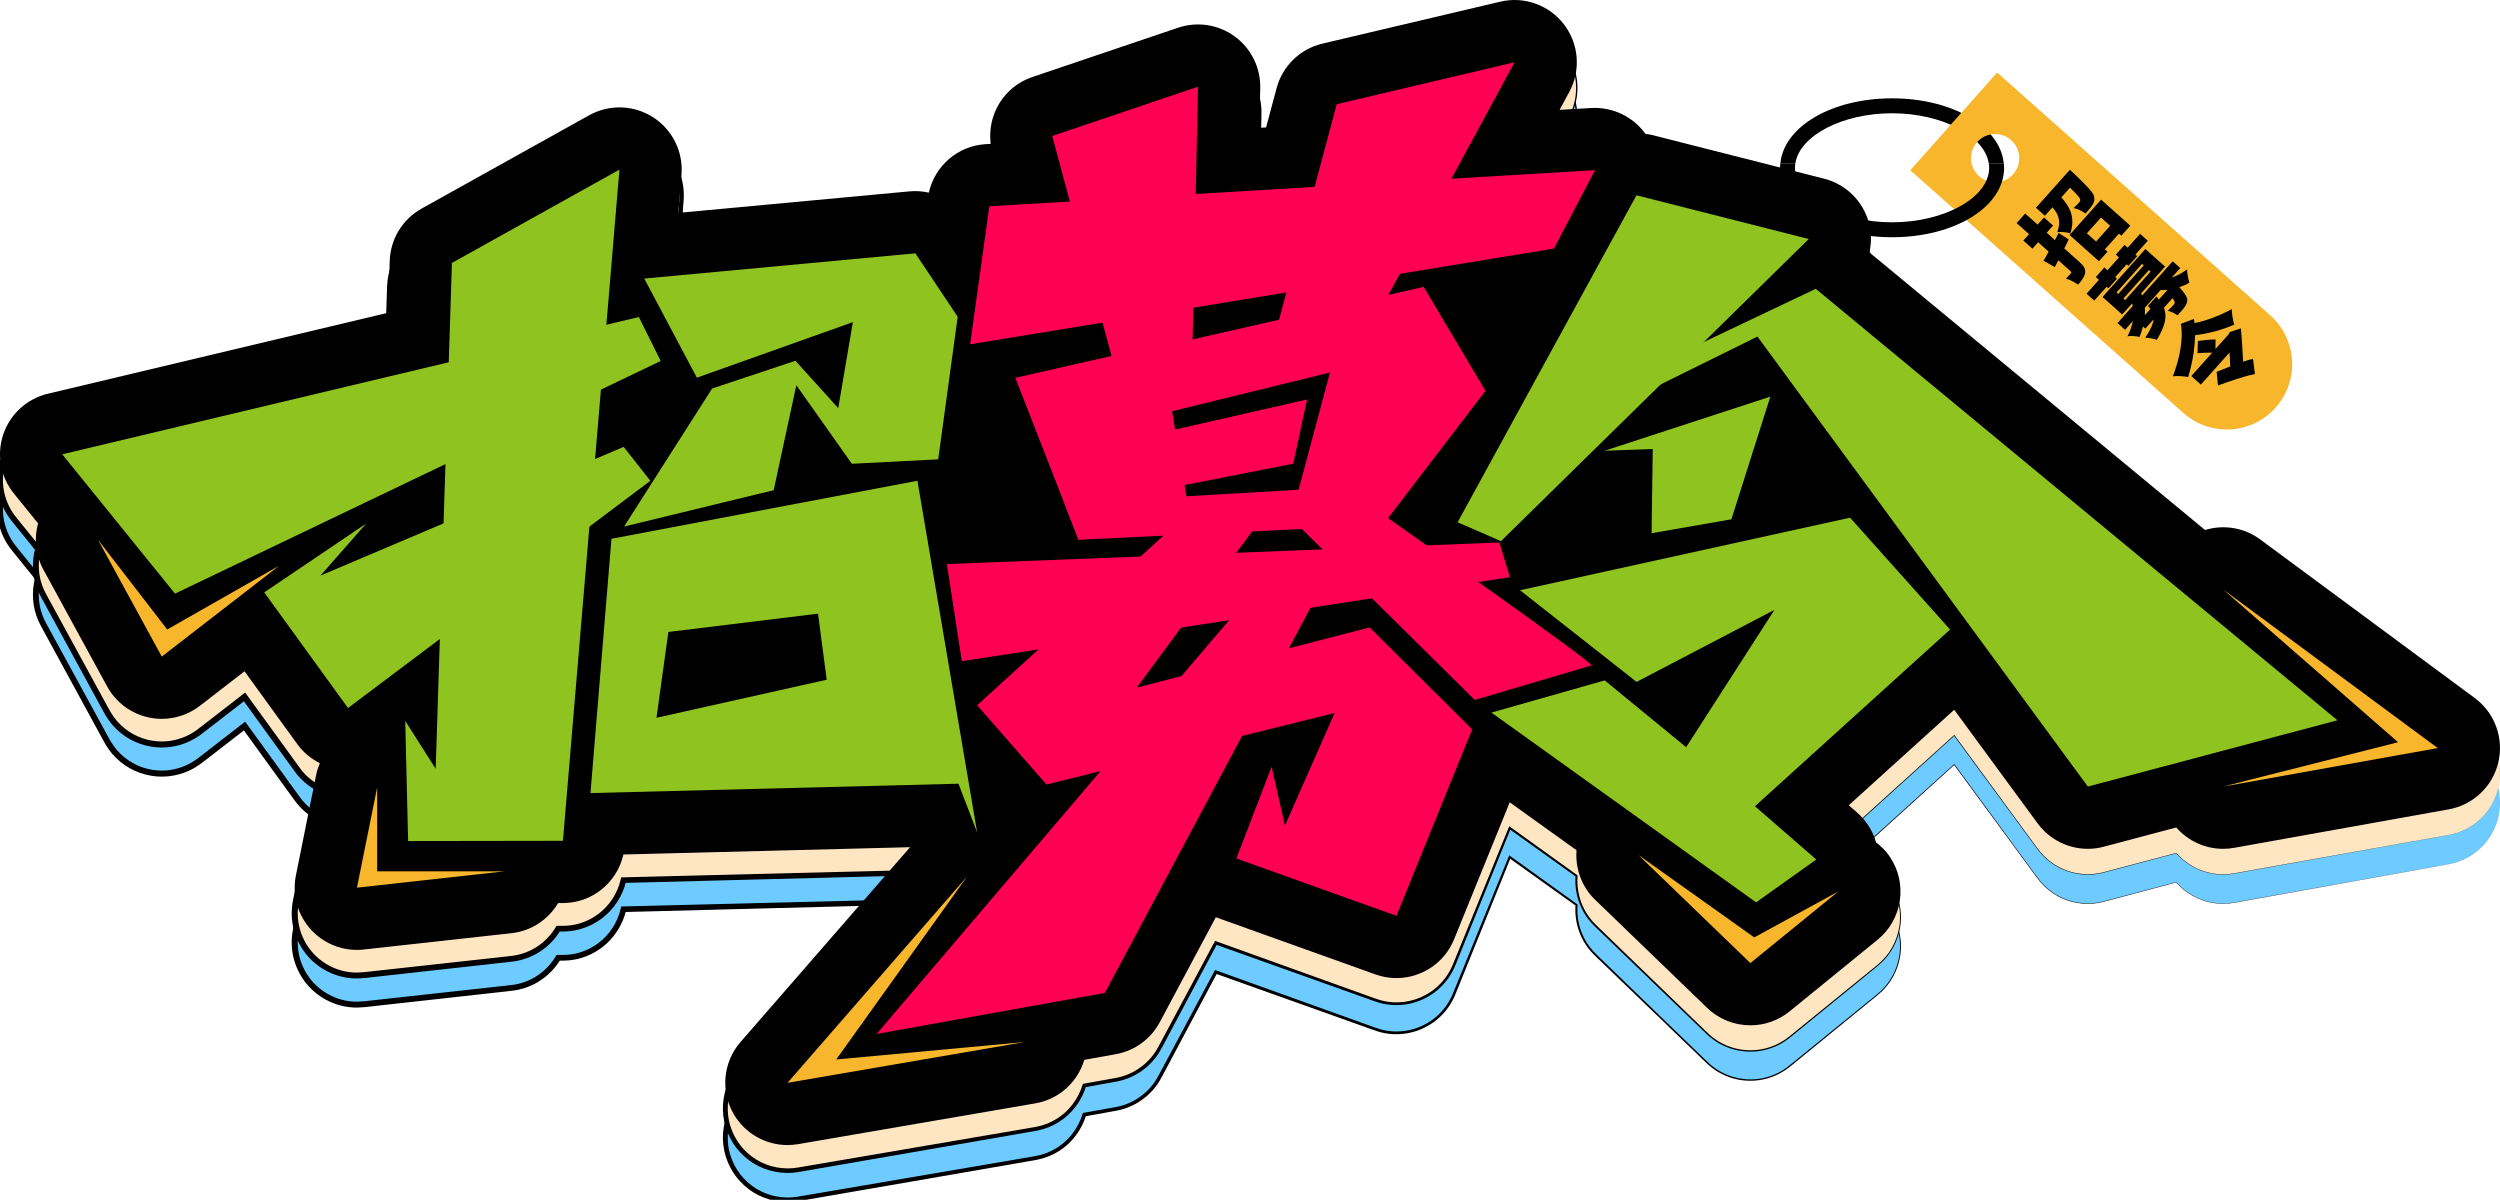
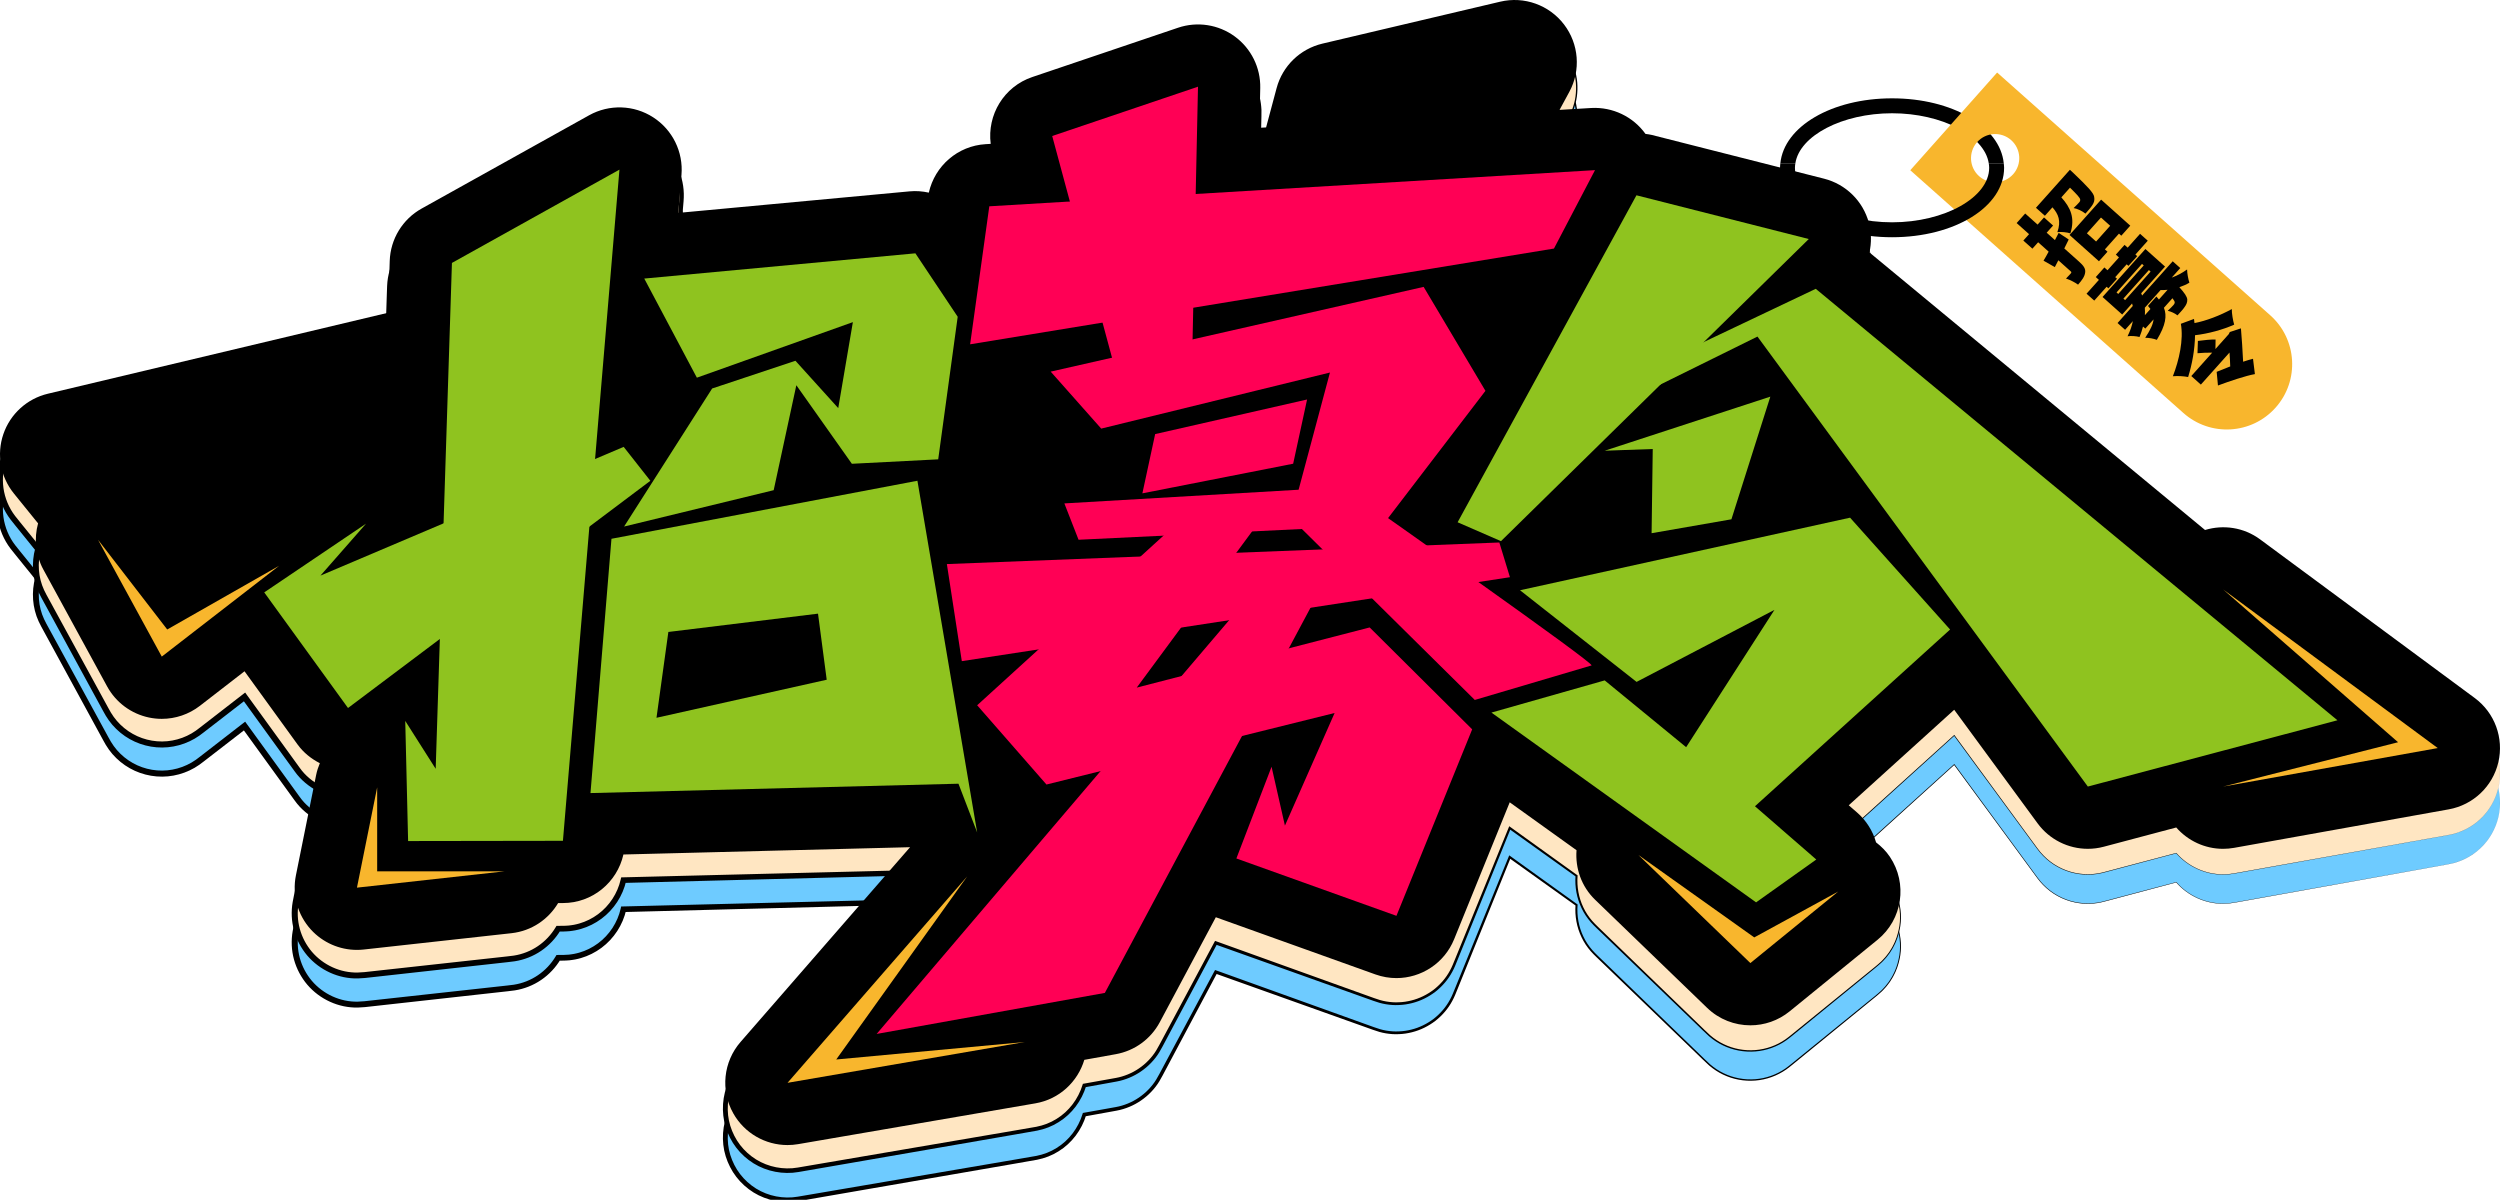
<svg xmlns="http://www.w3.org/2000/svg" version="1.1" id="图层_1" x="0px" y="0px" viewBox="0 0 1001.302 480.555" style="enable-background:new 0 0 1001.302 480.555;" xml:space="preserve">
  <g>
    <g>
      <g>
        <path style="fill:#6ECBFF;" d="M991.186,301.503l-85.959-63.534c-6.573-4.859-14.766-5.975-22.066-3.762L748.749,123.041     c0.853-3.859,0.84-7.92-0.226-11.872c-2.347-8.697-9.204-15.446-17.935-17.667L661.57,75.981     c-0.838-0.212-1.678-0.292-2.518-0.415c-4.972-6.922-13.147-10.836-21.698-10.381l-12.721,0.76l3.902-7.197     c4.685-8.639,3.857-19.22-2.113-27.026c-5.965-7.801-15.968-11.375-25.527-9.121l-71.223,16.8     c-8.936,2.109-15.992,8.95-18.363,17.818l-4.213,15.745l-2.683,0.161l0.342-15.935c0.175-8.127-3.623-15.826-10.178-20.638     s-15.052-6.116-22.736-3.516l-58.397,19.751c-11.376,3.847-18.135,15.159-16.649,26.764l-2.045,0.122     c-11.153,0.668-20.317,8.683-22.74,19.412c-2.491-0.551-5.073-0.766-7.69-0.513l-92.656,8.625l1.283-15.233     c0.774-9.184-3.579-18.042-11.322-23.038c-7.733-5.001-17.604-5.313-25.653-0.838l-67.089,37.37     c-7.655,4.261-12.51,12.228-12.788,20.983l-0.667,20.745L19.158,179.631c-8.332,1.987-15.062,8.108-17.823,16.216     c-2.766,8.108-1.174,17.068,4.217,23.725l9.697,11.982c-1.645,6.021-1.079,12.634,2.122,18.502l25.536,46.802     c3.501,6.413,9.632,10.966,16.781,12.461c1.695,0.355,3.404,0.531,5.108,0.531c5.478,0,10.854-1.807,15.261-5.215l17.881-13.841     l21.256,29.336c2.335,3.221,5.433,5.702,8.91,7.477c-0.635,1.506-1.149,3.082-1.484,4.741l-8.098,40.179     c-1.573,7.801,0.672,15.885,6.043,21.758c4.753,5.191,11.444,8.103,18.397,8.103c0.906,0,1.821-0.049,2.737-0.151l59.176-6.54     c8.057-0.891,14.796-5.562,18.668-12.068l1.96-0.004c11.772-0.017,21.666-8.26,24.192-19.447l114.808-2.922l-67.889,77.995     c-6.925,7.957-8.093,19.406-2.922,28.595c4.465,7.942,12.827,12.71,21.723,12.71c1.398,0,2.815-0.117,4.232-0.36l95.05-16.347     c9.605-1.652,16.954-8.639,19.597-17.426l12.635-2.272c7.509-1.349,13.99-6.063,17.584-12.797l22.449-42.048l63.933,22.91     c2.776,0.993,5.615,1.466,8.405,1.466c9.876,0,19.186-5.907,23.106-15.558l22.27-54.846l26.757,19.188     c-0.548,7.175,1.922,14.504,7.46,19.851l44.844,43.286c4.811,4.641,11.054,6.993,17.321,6.993c5.561,0,11.137-1.85,15.739-5.6     l35.193-28.653c9.992-8.132,12.14-22.542,4.952-33.24c-1.542-2.292-3.453-4.179-5.538-5.784c-1.314-4.581-3.915-8.752-7.6-11.951     l-3.341-2.902l42.24-38.253l33.415,45.514c4.772,6.496,12.286,10.178,20.097,10.178c2.128,0,4.276-0.273,6.399-0.838     l29.022-7.707c4.651,5.318,11.444,8.55,18.744,8.55c1.461,0,2.941-0.132,4.427-0.394l85.959-15.417     c9.798-1.758,17.613-9.179,19.878-18.87C1002.912,317.529,999.192,307.42,991.186,301.503z M398.978,222.132l-4.54,0.178     c1.126-1.279,2.143-2.65,2.991-4.146L398.978,222.132z" />
      </g>
      <g>
        <path d="M991.186,301.503l-52.332-38.641l-26.166-19.32l-6.542-4.83c-1.085-0.814-2.19-1.593-3.362-2.271     c-1.184-0.65-2.395-1.264-3.672-1.713c-5.071-1.892-10.758-2.035-15.933-0.46l-0.032,0.01l-0.026-0.022L748.655,123.154     l-0.069-0.057l0.019-0.088c1.003-4.533,0.766-9.356-0.843-13.719c-1.569-4.372-4.401-8.274-8.061-11.13     c-1.827-1.43-3.856-2.605-6.009-3.471c-2.148-0.88-4.45-1.328-6.709-1.929l-13.588-3.442l-27.175-6.885l-13.588-3.442     l-6.795-1.716l-3.398-0.858c-0.571-0.14-1.127-0.301-1.691-0.394c-0.567-0.098-1.146-0.163-1.729-0.247l-0.087-0.013     l-0.054-0.074c-0.928-1.258-1.957-2.439-3.083-3.523c-1.147-1.062-2.382-2.025-3.691-2.877c-1.324-0.83-2.72-1.54-4.166-2.131     c-1.453-0.574-2.96-1.002-4.49-1.313c-1.534-0.297-3.095-0.429-4.655-0.451c-1.554,0.008-3.137,0.148-4.707,0.232l-9.439,0.575     l-0.465,0.028l0.222-0.41l2.702-4.999c0.887-1.679,1.855-3.3,2.495-5.061c0.661-1.751,1.158-3.568,1.417-5.424     c0.248-1.857,0.296-3.737,0.144-5.603c-0.349-3.724-1.502-7.388-3.467-10.577c-0.962-1.603-2.105-3.103-3.423-4.431     c-1.311-1.33-2.742-2.556-4.332-3.544c-1.579-1.002-3.262-1.837-5.019-2.478c-1.767-0.614-3.596-1.038-5.452-1.263     c-1.856-0.241-3.738-0.197-5.593-0.001c-1.856,0.18-3.673,0.688-5.526,1.114l-22.116,5.246l-44.232,10.491     c-1.854,0.442-3.674,0.842-5.41,1.516c-1.732,0.681-3.388,1.552-4.928,2.595c-3.097,2.069-5.66,4.899-7.514,8.117     c-0.937,1.607-1.652,3.338-2.183,5.118c-0.529,1.79-0.986,3.649-1.483,5.471l-2.924,10.982l-0.09,0.337l-0.349,0.021     l-2.683,0.164l-0.527,0.032l0.011-0.529l0.202-9.969l0.101-4.985c0.027-0.838,0.014-1.649,0.005-2.462     c-0.055-0.812-0.104-1.625-0.23-2.43c-0.862-6.468-4.514-12.468-9.769-16.302c-5.254-3.838-12.076-5.475-18.486-4.329     c-1.616,0.259-3.145,0.718-4.721,1.272l-4.721,1.603l-9.441,3.206l-37.766,12.825l-4.721,1.603     c-1.572,0.531-3.046,1.136-4.486,1.896c-2.855,1.529-5.355,3.686-7.366,6.214c-4.081,5.047-5.854,11.796-5.053,18.205     l0.091,0.725l-0.729,0.045l-2.126,0.133c-0.687,0.077-1.377,0.131-2.061,0.224c-0.677,0.136-1.362,0.238-2.033,0.4     c-0.662,0.195-1.34,0.341-1.99,0.575c-2.619,0.88-5.08,2.218-7.246,3.931c-4.345,3.415-7.459,8.353-8.662,13.748l-0.157,0.705     l-0.709-0.155c-1.997-0.438-4.04-0.651-6.073-0.581c-2.006,0.11-4.158,0.37-6.23,0.548l-12.544,1.183l-25.088,2.367     l-50.176,4.733l-1.011,0.095l0.084-1.014l0.994-11.987l0.249-2.997c0.059-0.983,0.126-1.937,0.081-2.908     c-0.054-1.933-0.34-3.858-0.849-5.724c-2.014-7.487-7.888-13.795-15.225-16.29c-3.64-1.287-7.599-1.671-11.417-1.092     c-1.909,0.282-3.783,0.793-5.572,1.516c-0.441,0.196-0.891,0.371-1.325,0.582l-1.287,0.661l-2.624,1.464l-21.001,11.732     l-42.002,23.464c-1.796,0.974-3.393,1.92-4.892,3.16c-1.488,1.214-2.829,2.608-3.984,4.141     c-2.313,3.066-3.875,6.693-4.502,10.482l-0.188,1.427c-0.051,0.477-0.066,0.958-0.102,1.436l-0.104,2.993l-0.19,6.011     l-0.381,12.022l-0.026,0.814l-0.793,0.189L55.591,172.103l-25.02,5.97l-6.255,1.493l-3.128,0.746     c-1.052,0.245-2.089,0.497-3.055,0.774c-3.922,1.167-7.535,3.364-10.359,6.327c-2.835,2.952-4.879,6.647-5.882,10.614     c-1.013,3.963-0.97,8.186,0.114,12.128c0.54,1.971,1.335,3.872,2.36,5.639c1.005,1.778,2.32,3.338,3.693,5.032l8.096,9.994     l0.376,0.464l-0.157,0.577c-1.443,5.298-1.048,11.094,1.261,16.078c0.554,1.226,1.278,2.472,1.965,3.746l2.07,3.789l4.139,7.577     l16.557,30.309c0.69,1.239,1.38,2.58,2.07,3.734c0.71,1.171,1.504,2.292,2.401,3.327c1.799,2.065,3.941,3.834,6.335,5.167     c4.772,2.694,10.491,3.668,15.879,2.655c2.693-0.492,5.299-1.454,7.665-2.831c1.207-0.694,2.255-1.463,3.406-2.374l3.413-2.644     l13.65-10.576l1.006-0.779l0.748,1.031l14.082,19.415l7.035,9.712c2.201,3.109,5.204,5.57,8.614,7.308l1.025,0.523l-0.448,1.06     c-0.685,1.622-1.189,3.248-1.514,4.999l-1.086,5.373l-2.171,10.745l-4.342,21.491c-0.371,1.825-0.731,3.511-0.831,5.246     c-0.114,1.734-0.037,3.481,0.23,5.199c0.538,3.436,1.85,6.746,3.801,9.623c3.872,5.79,10.422,9.689,17.367,10.316     c0.866,0.074,1.736,0.131,2.605,0.095c0.875-0.059,1.721-0.074,2.62-0.162l5.448-0.599l10.897-1.199l21.794-2.398l10.897-1.199     l5.448-0.599l2.724-0.3c0.912-0.098,1.824-0.197,2.669-0.326c3.442-0.534,6.759-1.838,9.639-3.799     c2.883-1.956,5.327-4.558,7.114-7.554l0.333-0.558l0.655-0.005c0.734-0.006,1.49,0.009,2.205-0.014     c0.703-0.044,1.411-0.039,2.111-0.118c0.696-0.107,1.402-0.155,2.09-0.306c0.683-0.17,1.385-0.268,2.054-0.493     c2.707-0.78,5.269-2.055,7.531-3.737c4.537-3.353,7.818-8.365,9.057-13.88l0.194-0.862l0.884-0.022l114.809-2.866l2.452-0.061     l-1.61,1.848l-47.426,54.413l-11.864,13.596l-5.932,6.798c-0.98,1.132-1.997,2.268-2.946,3.397     c-0.917,1.113-1.785,2.277-2.482,3.542c-2.929,4.993-3.858,11.074-2.721,16.741c0.592,2.831,1.703,5.546,3.232,8.001     c1.538,2.449,3.538,4.607,5.845,6.349c4.611,3.521,10.542,5.196,16.316,4.757c0.722-0.057,1.442-0.146,2.155-0.267l2.223-0.38     l4.447-0.759l8.894-1.518l35.576-6.073l35.576-6.073c2.955-0.513,5.95-0.996,8.873-1.534c2.855-0.561,5.624-1.603,8.085-3.164     c4.981-3.043,8.692-8.017,10.4-13.589l0.137-0.448l0.457-0.082l10.214-1.823l2.549-0.459l1.232-0.256l1.215-0.326     c1.609-0.476,3.168-1.119,4.645-1.915c2.955-1.591,5.574-3.802,7.639-6.451c1.048-1.331,1.879-2.752,2.687-4.286l2.449-4.573     l19.592-36.587l0.268-0.501l0.534,0.192l38.869,13.983l19.435,6.992l4.859,1.748c1.606,0.608,3.204,1.071,4.871,1.357     c1.658,0.277,3.345,0.415,5.025,0.319c1.682-0.044,3.355-0.3,4.986-0.708c3.273-0.8,6.349-2.327,9.03-4.362     c2.644-2.082,4.903-4.671,6.487-7.649c0.818-1.465,1.421-3.056,2.078-4.659l1.949-4.782l3.897-9.563l15.588-38.254l0.217-0.532     l0.466,0.335l26.733,19.221l0.188,0.135l-0.017,0.23c-0.325,4.307,0.451,8.701,2.323,12.599c0.918,1.956,2.13,3.768,3.544,5.4     c1.418,1.611,3.079,3.086,4.635,4.627l18.928,18.316l18.928,18.316c1.584,1.508,3.14,3.093,4.747,4.538     c1.645,1.411,3.459,2.632,5.418,3.564c3.902,1.895,8.315,2.722,12.644,2.38c4.33-0.326,8.561-1.839,12.125-4.323     c1.761-1.254,3.426-2.72,5.142-4.08l5.112-4.151l20.446-16.604l5.112-4.151c0.869-0.677,1.664-1.416,2.478-2.14     c0.407-0.362,0.749-0.789,1.127-1.18c0.372-0.397,0.747-0.792,1.062-1.238l0.992-1.298l0.867-1.384     c0.306-0.452,0.546-0.941,0.787-1.429c0.232-0.492,0.518-0.96,0.706-1.472c0.874-1.999,1.418-4.123,1.773-6.27     c1.314-8.631-2.353-17.881-9.439-23.059l-0.045-0.033l-0.017-0.058c-0.863-2.986-2.27-5.819-4.17-8.282     c-0.942-1.237-2.01-2.376-3.172-3.409l-3.539-3.084l-0.143-0.124l0.14-0.127l42.258-38.233l0.115-0.104l0.092,0.125l17.2,23.452     l8.6,11.726l4.3,5.863l2.15,2.931c0.714,0.98,1.426,1.961,2.196,2.887c1.564,1.836,3.383,3.458,5.403,4.778     c2.029,1.305,4.236,2.337,6.552,3.02c2.318,0.669,4.729,1.022,7.144,1.015c2.418-0.004,4.817-0.399,7.142-1.072l28.112-7.451     l0.05-0.013l0.034,0.039c4.657,5.379,11.702,8.599,18.825,8.531c1.779-0.002,3.545-0.231,5.294-0.573l5.261-0.941l10.523-1.882     l42.092-7.528l21.046-3.764l5.261-0.941c0.88-0.143,1.745-0.354,2.614-0.543c0.851-0.26,1.716-0.477,2.539-0.82     c1.672-0.611,3.266-1.428,4.755-2.402c1.504-0.952,2.885-2.094,4.135-3.359c5.051-5.035,7.736-12.321,7.161-19.434     C1000.704,312.526,996.945,305.727,991.186,301.503z M991.186,301.503c5.763,4.218,9.531,11.016,10.044,18.141     c0.582,7.119-2.098,14.417-7.152,19.465c-1.251,1.268-2.633,2.414-4.14,3.369c-1.49,0.977-3.088,1.797-4.762,2.411     c-0.824,0.344-1.691,0.562-2.544,0.824c-0.871,0.189-1.739,0.402-2.618,0.546l-5.26,0.946l-21.042,3.785l-42.084,7.569     l-10.521,1.892l-5.26,0.946c-1.747,0.344-3.53,0.578-5.317,0.581c-7.165,0.075-14.259-3.157-18.951-8.567l0.084,0.026     l-28.105,7.478c-2.328,0.677-4.757,1.08-7.191,1.086c-2.434,0.01-4.866-0.344-7.204-1.016c-2.335-0.686-4.563-1.725-6.611-3.04     c-2.039-1.33-3.875-2.965-5.456-4.815c-0.78-0.937-1.494-1.919-2.208-2.897l-2.153-2.929l-4.306-5.859l-8.611-11.718     l-17.223-23.435l0.207,0.021l-42.221,38.274l-0.003-0.251l3.545,3.083c1.178,1.047,2.263,2.201,3.219,3.454     c1.929,2.495,3.358,5.367,4.237,8.394l-0.062-0.091c7.187,5.241,10.926,14.632,9.599,23.393c-0.357,2.18-0.908,4.337-1.794,6.368     c-0.19,0.52-0.48,0.996-0.715,1.496c-0.245,0.496-0.488,0.993-0.798,1.452l-0.878,1.407l-1.004,1.321     c-0.319,0.454-0.698,0.856-1.076,1.261c-0.383,0.399-0.731,0.833-1.143,1.202c-0.824,0.738-1.637,1.494-2.498,2.169l-5.101,4.164     l-20.404,16.655l-5.101,4.164c-1.721,1.37-3.351,2.818-5.163,4.116c-3.633,2.546-7.955,4.104-12.382,4.448     c-4.425,0.361-8.943-0.474-12.945-2.404c-2.009-0.951-3.871-2.196-5.56-3.638c-1.66-1.486-3.184-3.035-4.783-4.549     l-18.973-18.269l-18.973-18.269c-1.565-1.544-3.203-2.984-4.692-4.664c-1.463-1.68-2.719-3.549-3.672-5.566     c-1.944-4.021-2.756-8.555-2.431-13.003l0.17,0.365l-26.781-19.154l0.682-0.197l-15.493,38.292l-3.873,9.573l-1.937,4.787     c-0.645,1.58-1.26,3.222-2.116,4.769c-1.646,3.111-3.997,5.823-6.755,8.003c-2.794,2.133-6.004,3.736-9.423,4.581     c-1.704,0.431-3.454,0.703-5.213,0.754c-1.758,0.104-3.525-0.035-5.26-0.321c-1.73-0.289-3.452-0.788-5.066-1.395l-4.863-1.736     l-19.452-6.943l-38.904-13.887l0.802-0.309l-19.501,36.635l-2.438,4.579c-0.797,1.526-1.714,3.106-2.808,4.497     c-2.181,2.813-4.952,5.165-8.082,6.86c-1.564,0.849-3.217,1.535-4.924,2.044l-1.289,0.349l-1.307,0.275l-2.556,0.467     l-10.21,1.849l0.594-0.53c-1.797,5.925-5.728,11.22-11.028,14.48c-2.619,1.669-5.571,2.791-8.611,3.395     c-2.99,0.558-5.934,1.039-8.903,1.563l-35.56,6.161l-35.56,6.161l-8.89,1.54l-4.445,0.77l-2.223,0.385     c-0.768,0.133-1.542,0.231-2.319,0.294c-6.215,0.49-12.61-1.3-17.592-5.083c-2.494-1.872-4.659-4.196-6.325-6.835     c-1.657-2.643-2.865-5.573-3.511-8.631c-1.246-6.12-0.256-12.696,2.899-18.111c0.754-1.371,1.687-2.634,2.678-3.841     c0.983-1.175,1.971-2.282,2.956-3.426l5.915-6.813l11.831-13.626l47.354-54.476l0.841,1.786l-114.806,2.978l1.078-0.884     c-1.349,6.039-4.935,11.534-9.905,15.215c-2.478,1.847-5.289,3.249-8.261,4.108c-0.734,0.245-1.504,0.36-2.255,0.544     c-0.756,0.165-1.53,0.224-2.294,0.338c-0.768,0.087-1.543,0.086-2.314,0.131c-0.762,0.024-1.484,0.01-2.228,0.016l0.987-0.563     c-1.954,3.284-4.628,6.137-7.791,8.288c-3.158,2.157-6.805,3.594-10.583,4.184c-0.962,0.147-1.866,0.244-2.771,0.342     l-2.724,0.302l-5.448,0.605l-10.895,1.21l-21.791,2.419l-10.895,1.21l-5.448,0.605c-0.918,0.091-1.901,0.12-2.849,0.179     c-0.956,0.038-1.914-0.021-2.868-0.103c-7.645-0.683-14.861-4.966-19.134-11.342c-2.153-3.168-3.601-6.813-4.198-10.599     c-0.296-1.893-0.383-3.818-0.259-5.73c0.108-1.918,0.514-3.818,0.869-5.572l4.321-21.495l2.161-10.747l1.08-5.374     c0.338-1.844,0.914-3.73,1.654-5.473l0.577,1.583c-3.71-1.88-7.073-4.627-9.502-8.053l-7.037-9.71L96.94,291.517l1.753,0.252     l-13.661,10.563l-3.415,2.641c-1.104,0.875-2.382,1.815-3.676,2.55c-2.611,1.516-5.486,2.574-8.455,3.113     c-5.943,1.11-12.245,0.031-17.499-2.942c-2.636-1.472-4.995-3.422-6.973-5.699c-0.987-1.142-1.862-2.377-2.641-3.667     c-0.783-1.319-1.403-2.543-2.113-3.819l-16.527-30.326l-4.132-7.581l-2.066-3.791c-0.676-1.26-1.405-2.504-2.038-3.901     c-2.534-5.486-2.962-11.864-1.372-17.664l0.218,1.041l-8.086-10.001c-0.675-0.85-1.345-1.63-2.024-2.537     c-0.342-0.445-0.68-0.892-0.979-1.367c-0.314-0.465-0.621-0.934-0.889-1.428c-1.124-1.941-1.994-4.028-2.584-6.191     c-1.186-4.325-1.227-8.958-0.112-13.303c1.104-4.345,3.35-8.396,6.46-11.628c3.098-3.243,7.059-5.647,11.356-6.922     c1.096-0.312,2.142-0.563,3.179-0.803l3.128-0.743l6.257-1.487l25.026-5.946l100.104-23.785l-0.819,1.003l0.392-12.021     l0.196-6.011l0.108-3.017c0.038-0.521,0.057-1.043,0.113-1.563l0.206-1.553c0.684-4.125,2.391-8.07,4.917-11.397     c1.261-1.665,2.722-3.176,4.343-4.492c1.593-1.322,3.469-2.42,5.198-3.349l42.06-23.36l21.03-11.68l2.631-1.459l1.389-0.709     c0.468-0.226,0.953-0.415,1.429-0.624c1.929-0.775,3.95-1.32,6.007-1.619c4.113-0.612,8.372-0.189,12.287,1.206     c7.887,2.705,14.179,9.5,16.32,17.542c0.542,2.003,0.843,4.071,0.896,6.144c0.045,1.034-0.029,2.083-0.094,3.1l-0.256,2.996     l-1.024,11.984l-0.927-0.919l50.186-4.609l25.093-2.305l12.547-1.152l3.137-0.288c1.04-0.088,2.089-0.215,3.185-0.25     c2.167-0.069,4.333,0.163,6.435,0.63l-0.866,0.549c1.288-5.713,4.599-10.934,9.206-14.537c2.297-1.807,4.906-3.217,7.68-4.141     c0.688-0.245,1.405-0.4,2.107-0.603c0.71-0.17,1.434-0.277,2.151-0.418c0.723-0.097,1.453-0.153,2.179-0.231l2.131-0.128     l-0.638,0.77c-0.831-6.771,1.063-13.886,5.377-19.198c2.127-2.662,4.771-4.929,7.784-6.534c1.502-0.793,3.11-1.445,4.69-1.972     l4.725-1.591l37.797-12.732l9.449-3.183l4.725-1.591c1.558-0.545,3.226-1.044,4.897-1.304c6.708-1.181,13.832,0.548,19.307,4.57     c5.477,4.016,9.267,10.284,10.149,17.026c0.129,0.839,0.179,1.686,0.233,2.532c0.008,0.849,0.018,1.699-0.011,2.523l-0.113,4.984     l-0.226,9.968l-0.516-0.497l2.683-0.157l-0.438,0.358l2.952-10.975c0.505-1.832,0.956-3.652,1.504-5.494     c0.556-1.845,1.303-3.64,2.278-5.305c1.93-3.335,4.596-6.259,7.809-8.396c1.598-1.076,3.316-1.974,5.112-2.675     c1.804-0.695,3.697-1.105,5.526-1.537l44.258-10.382l22.129-5.191c1.836-0.417,3.687-0.93,5.609-1.114     c1.906-0.196,3.839-0.236,5.744,0.016c1.904,0.236,3.781,0.675,5.592,1.311c1.802,0.662,3.526,1.523,5.143,2.555     c1.627,1.019,3.093,2.279,4.433,3.645c1.347,1.365,2.514,2.904,3.496,4.549c2.004,3.272,3.176,7.027,3.523,10.838     c0.151,1.91,0.097,3.834-0.161,5.732c-0.27,1.898-0.781,3.755-1.462,5.543c-0.663,1.805-1.652,3.454-2.536,5.117l-2.714,4.992     l-0.243-0.382l9.441-0.552c1.577-0.081,3.137-0.217,4.737-0.222c1.591,0.026,3.181,0.165,4.743,0.471     c1.558,0.32,3.092,0.76,4.57,1.349c1.471,0.605,2.891,1.331,4.236,2.18c1.331,0.871,2.586,1.854,3.75,2.938     c1.144,1.106,2.188,2.31,3.128,3.592l-0.141-0.086c0.573,0.084,1.156,0.151,1.74,0.253c0.59,0.099,1.157,0.265,1.72,0.404     l3.395,0.866l6.791,1.733l13.584,3.456l27.168,6.911l13.584,3.456c2.25,0.601,4.562,1.052,6.749,1.949     c2.181,0.88,4.235,2.072,6.085,3.522c3.705,2.897,6.568,6.852,8.153,11.28c1.625,4.419,1.86,9.305,0.841,13.887l-0.05-0.145     l134.359,111.231l-0.058-0.012c5.202-1.578,10.915-1.429,16.008,0.477c1.282,0.453,2.498,1.07,3.686,1.724     c1.175,0.682,2.288,1.467,3.369,2.281l6.537,4.836l26.147,19.346L991.186,301.503z" />
        <path d="M398.978,222.132c-0.468,0.218-1.126,0.484-1.904,0.735c-0.782,0.245-1.687,0.45-2.592,0.56l-2.405,0.293l1.522-2.15     c0.957-1.351,1.909-2.637,2.883-3.944l1.391-1.867l0.569,2.008c0.235,0.828,0.396,1.688,0.468,2.454     C398.978,220.986,398.997,221.651,398.978,222.132z M398.978,222.132c-0.535-0.842-1.032-1.5-1.482-2.058     c-0.445-0.557-0.8-1.02-1.081-1.515l1.961,0.141c-0.709,1.665-1.799,3.138-3.098,4.348l-0.884-1.856     c0.608,0.051,1.216,0.197,1.948,0.383C397.078,221.767,397.933,221.973,398.978,222.132z" />
      </g>
    </g>
    <g>
      <path style="fill:#FFE6C2;" d="M991.186,289.841l-85.959-63.534c-6.573-4.859-14.766-5.975-22.066-3.762L748.749,111.378    c0.853-3.859,0.84-7.92-0.226-11.872c-2.347-8.697-9.204-15.446-17.935-17.667L661.57,64.318    c-0.838-0.212-1.678-0.292-2.518-0.415c-4.972-6.922-13.147-10.836-21.698-10.381l-12.721,0.76l3.902-7.197    c4.685-8.639,3.857-19.22-2.113-27.026c-5.965-7.801-15.968-11.375-25.527-9.121l-71.223,16.8    c-8.936,2.109-15.992,8.95-18.363,17.818L507.094,61.3l-2.683,0.161l0.342-15.935c0.175-8.127-3.623-15.826-10.178-20.638    s-15.052-6.116-22.736-3.516l-58.397,19.751c-11.376,3.847-18.135,15.159-16.649,26.764l-2.045,0.122    c-11.153,0.668-20.317,8.683-22.74,19.412c-2.491-0.551-5.073-0.766-7.69-0.513l-92.656,8.625l1.283-15.233    c0.774-9.184-3.579-18.042-11.322-23.038c-7.733-5.001-17.604-5.313-25.653-0.838l-67.089,37.37    c-7.655,4.261-12.51,12.228-12.788,20.983l-0.667,20.745L19.158,167.968c-8.332,1.987-15.062,8.108-17.823,16.216    c-2.766,8.108-1.174,17.068,4.217,23.725l9.697,11.982c-1.645,6.021-1.079,12.634,2.122,18.502l25.536,46.802    c3.501,6.413,9.632,10.966,16.781,12.461c1.695,0.355,3.404,0.531,5.108,0.531c5.478,0,10.854-1.807,15.261-5.215l17.881-13.841    l21.256,29.336c2.335,3.221,5.433,5.702,8.91,7.477c-0.635,1.506-1.149,3.082-1.484,4.741l-8.098,40.179    c-1.573,7.801,0.672,15.885,6.043,21.758c4.753,5.191,11.444,8.103,18.397,8.103c0.906,0,1.821-0.049,2.737-0.151l59.176-6.54    c8.057-0.891,14.796-5.562,18.668-12.068l1.96-0.004c11.772-0.017,21.666-8.26,24.192-19.447l114.808-2.922l-67.889,77.995    c-6.925,7.957-8.093,19.406-2.922,28.595c4.465,7.942,12.827,12.71,21.723,12.71c1.398,0,2.815-0.117,4.232-0.36l95.05-16.347    c9.605-1.652,16.954-8.639,19.597-17.426l12.635-2.272c7.509-1.349,13.99-6.063,17.584-12.797l22.449-42.048l63.933,22.91    c2.776,0.993,5.615,1.466,8.405,1.466c9.876,0,19.186-5.907,23.106-15.558l22.27-54.845l26.757,19.188    c-0.548,7.175,1.922,14.504,7.46,19.851l44.844,43.286c4.811,4.641,11.054,6.993,17.321,6.993c5.561,0,11.137-1.85,15.739-5.6    l35.193-28.653c9.992-8.132,12.14-22.542,4.952-33.24c-1.542-2.292-3.453-4.179-5.538-5.784c-1.314-4.581-3.915-8.752-7.6-11.951    l-3.341-2.902l42.24-38.253l33.415,45.514c4.772,6.496,12.286,10.178,20.097,10.178c2.128,0,4.276-0.273,6.399-0.838l29.022-7.707    c4.651,5.318,11.444,8.55,18.744,8.55c1.461,0,2.941-0.132,4.427-0.394l85.959-15.417c9.798-1.758,17.613-9.179,19.878-18.87    C1002.912,305.867,999.192,295.757,991.186,289.841z M398.978,210.469l-4.54,0.178c1.126-1.279,2.143-2.65,2.991-4.146    L398.978,210.469z" />
      <g>
        <path d="M991.186,289.841L938.854,251.2l-26.166-19.32l-6.542-4.83c-1.085-0.814-2.19-1.593-3.362-2.271     c-1.184-0.65-2.395-1.264-3.672-1.713c-5.071-1.892-10.758-2.035-15.933-0.46l-0.032,0.01l-0.026-0.022L748.655,111.492     l-0.069-0.057l0.019-0.088c1.003-4.533,0.766-9.356-0.843-13.719c-1.569-4.372-4.401-8.274-8.061-11.13     c-1.827-1.43-3.856-2.605-6.009-3.471c-2.148-0.88-4.45-1.328-6.709-1.929l-13.588-3.442L686.22,70.77l-13.588-3.442     l-6.795-1.716l-3.398-0.858c-0.571-0.14-1.127-0.301-1.691-0.394c-0.567-0.098-1.146-0.163-1.729-0.247l-0.087-0.013     l-0.054-0.074c-0.928-1.258-1.957-2.439-3.083-3.523c-1.147-1.062-2.382-2.025-3.691-2.877c-1.324-0.83-2.72-1.54-4.166-2.131     c-1.453-0.574-2.96-1.002-4.49-1.313c-1.534-0.297-3.095-0.429-4.655-0.451c-1.554,0.008-3.137,0.148-4.707,0.232l-9.439,0.575     l-0.465,0.028l0.222-0.41l2.702-4.999c0.887-1.679,1.855-3.3,2.495-5.061c0.661-1.751,1.158-3.568,1.417-5.424     c0.248-1.857,0.296-3.737,0.144-5.603c-0.349-3.724-1.502-7.388-3.467-10.577c-0.962-1.603-2.105-3.103-3.423-4.431     c-1.311-1.33-2.742-2.556-4.332-3.544c-1.579-1.002-3.262-1.837-5.019-2.478c-1.767-0.614-3.596-1.038-5.452-1.263     c-1.856-0.241-3.738-0.197-5.593-0.001c-1.856,0.18-3.673,0.688-5.526,1.114l-22.116,5.246l-44.232,10.491     c-1.854,0.442-3.674,0.842-5.41,1.516c-1.732,0.681-3.388,1.552-4.928,2.595c-3.097,2.069-5.66,4.899-7.514,8.117     c-0.937,1.607-1.652,3.338-2.183,5.118c-0.529,1.79-0.986,3.649-1.483,5.471l-2.924,10.982l-0.09,0.337l-0.349,0.021     l-2.683,0.164l-0.527,0.032l0.011-0.529l0.202-9.969l0.101-4.985c0.027-0.838,0.014-1.649,0.005-2.462     c-0.055-0.812-0.104-1.625-0.23-2.43c-0.862-6.468-4.514-12.468-9.769-16.302c-5.254-3.838-12.076-5.475-18.486-4.329     c-1.616,0.259-3.145,0.718-4.721,1.272l-4.721,1.603l-9.441,3.206l-37.766,12.825l-4.721,1.603     c-1.572,0.531-3.046,1.136-4.486,1.896c-2.855,1.529-5.355,3.686-7.366,6.214c-4.081,5.047-5.854,11.797-5.053,18.205     l0.091,0.725l-0.729,0.045l-2.126,0.133c-0.687,0.077-1.377,0.131-2.061,0.224c-0.677,0.136-1.362,0.238-2.033,0.4     c-0.662,0.195-1.34,0.341-1.99,0.575c-2.619,0.88-5.08,2.218-7.246,3.931c-4.345,3.415-7.459,8.353-8.662,13.748l-0.157,0.705     l-0.709-0.155c-1.997-0.438-4.04-0.651-6.073-0.581c-2.006,0.11-4.158,0.37-6.23,0.548l-12.544,1.183l-25.088,2.367     l-50.176,4.733l-1.011,0.095l0.084-1.014l0.994-11.987l0.249-2.997c0.059-0.983,0.126-1.937,0.081-2.908     c-0.054-1.933-0.34-3.858-0.849-5.724c-2.014-7.487-7.888-13.795-15.225-16.29c-3.64-1.287-7.599-1.671-11.417-1.092     c-1.909,0.282-3.783,0.793-5.572,1.516c-0.441,0.196-0.891,0.371-1.325,0.582l-1.287,0.661l-2.624,1.464L212.837,70.42     l-42.002,23.464c-1.796,0.974-3.393,1.92-4.892,3.16c-1.488,1.214-2.829,2.608-3.984,4.141     c-2.313,3.066-3.875,6.693-4.502,10.482l-0.188,1.427c-0.051,0.477-0.066,0.958-0.102,1.436l-0.104,2.993l-0.19,6.011     l-0.381,12.022l-0.026,0.814l-0.793,0.189L55.591,160.441l-25.02,5.97l-6.255,1.493l-3.128,0.746     c-1.052,0.245-2.089,0.497-3.055,0.774c-3.922,1.167-7.535,3.364-10.359,6.327c-2.835,2.952-4.879,6.647-5.882,10.614     c-1.013,3.963-0.97,8.186,0.114,12.128c0.54,1.971,1.335,3.872,2.36,5.639c1.005,1.778,2.32,3.338,3.693,5.032l8.096,9.994     l0.376,0.464l-0.157,0.577c-1.443,5.298-1.048,11.094,1.261,16.078c0.554,1.226,1.278,2.472,1.965,3.746l2.07,3.789l4.139,7.577     l16.557,30.309c0.69,1.239,1.38,2.58,2.07,3.734c0.71,1.171,1.504,2.292,2.401,3.327c1.799,2.065,3.941,3.834,6.335,5.167     c4.772,2.694,10.491,3.668,15.879,2.655c2.693-0.492,5.299-1.454,7.665-2.831c1.207-0.694,2.255-1.463,3.406-2.374l3.413-2.644     l13.65-10.576l1.006-0.779l0.748,1.031l14.082,19.415l7.035,9.712c2.201,3.109,5.204,5.57,8.614,7.308l1.025,0.523l-0.448,1.06     c-0.685,1.622-1.189,3.248-1.514,4.999l-1.086,5.373l-2.171,10.745l-4.342,21.491c-0.371,1.825-0.731,3.511-0.831,5.246     c-0.114,1.734-0.037,3.481,0.23,5.199c0.538,3.436,1.85,6.746,3.801,9.623c3.872,5.79,10.422,9.689,17.367,10.316     c0.866,0.074,1.736,0.131,2.605,0.095c0.875-0.059,1.721-0.074,2.62-0.162l5.448-0.599l10.897-1.199l21.794-2.398l10.897-1.199     l5.448-0.599l2.724-0.3c0.912-0.098,1.824-0.197,2.669-0.326c3.442-0.534,6.759-1.838,9.639-3.799     c2.883-1.956,5.327-4.558,7.114-7.554l0.333-0.558l0.655-0.005c0.734-0.006,1.49,0.009,2.205-0.014     c0.703-0.044,1.411-0.038,2.111-0.118c0.696-0.107,1.402-0.155,2.09-0.306c0.683-0.17,1.385-0.268,2.054-0.493     c2.707-0.78,5.269-2.055,7.531-3.737c4.537-3.353,7.818-8.365,9.057-13.88l0.194-0.862l0.884-0.022l114.809-2.866l2.452-0.061     l-1.61,1.848l-47.426,54.413l-11.864,13.596l-5.932,6.798c-0.98,1.132-1.997,2.268-2.946,3.397     c-0.917,1.113-1.785,2.277-2.482,3.542c-2.929,4.993-3.858,11.074-2.721,16.741c0.592,2.831,1.703,5.546,3.232,8.001     c1.538,2.449,3.538,4.607,5.845,6.349c4.611,3.521,10.542,5.196,16.316,4.757c0.722-0.057,1.442-0.146,2.155-0.267l2.223-0.38     l4.447-0.759l8.894-1.518l35.576-6.073l35.576-6.073c2.955-0.513,5.95-0.996,8.873-1.534c2.855-0.561,5.624-1.603,8.085-3.164     c4.981-3.043,8.692-8.017,10.4-13.589l0.137-0.448l0.457-0.082l10.214-1.823l2.549-0.459l1.232-0.256l1.215-0.326     c1.609-0.476,3.168-1.119,4.645-1.915c2.955-1.591,5.574-3.802,7.639-6.451c1.048-1.331,1.879-2.752,2.687-4.286l2.449-4.573     l19.592-36.587l0.268-0.501l0.534,0.192l38.869,13.983l19.435,6.992l4.859,1.748c1.606,0.608,3.204,1.071,4.871,1.357     c1.658,0.277,3.345,0.415,5.025,0.319c1.682-0.044,3.355-0.3,4.986-0.708c3.273-0.8,6.349-2.327,9.03-4.362     c2.644-2.082,4.903-4.671,6.487-7.649c0.818-1.465,1.421-3.056,2.078-4.659l1.949-4.782l3.897-9.563l15.588-38.254l0.217-0.532     l0.466,0.335l26.733,19.221l0.188,0.135l-0.017,0.23c-0.325,4.307,0.451,8.701,2.323,12.599c0.918,1.956,2.13,3.768,3.544,5.4     c1.418,1.611,3.079,3.086,4.635,4.627l18.928,18.316l18.928,18.316c1.584,1.508,3.14,3.093,4.747,4.538     c1.645,1.411,3.459,2.632,5.418,3.564c3.902,1.895,8.315,2.722,12.644,2.38c4.33-0.326,8.561-1.839,12.125-4.323     c1.761-1.254,3.426-2.72,5.142-4.08l5.112-4.151l20.446-16.604l5.112-4.151c0.869-0.677,1.664-1.416,2.478-2.14     c0.407-0.362,0.749-0.789,1.127-1.18c0.372-0.397,0.747-0.792,1.062-1.238l0.992-1.298l0.867-1.384     c0.306-0.452,0.546-0.941,0.787-1.429c0.232-0.492,0.518-0.96,0.706-1.472c0.874-1.999,1.418-4.123,1.773-6.27     c1.314-8.631-2.353-17.881-9.439-23.059l-0.045-0.033l-0.017-0.058c-0.863-2.986-2.27-5.819-4.17-8.282     c-0.942-1.237-2.01-2.376-3.172-3.409l-3.539-3.084l-0.143-0.124l0.14-0.127l42.258-38.233l0.115-0.104l0.092,0.125l17.2,23.452     l8.6,11.726l4.3,5.863l2.15,2.931c0.714,0.98,1.426,1.961,2.196,2.887c1.564,1.836,3.383,3.458,5.403,4.778     c2.029,1.305,4.236,2.337,6.552,3.02c2.318,0.669,4.729,1.022,7.144,1.014c2.418-0.004,4.817-0.399,7.142-1.072l28.112-7.451     l0.05-0.013l0.034,0.039c4.657,5.379,11.702,8.599,18.825,8.531c1.779-0.002,3.545-0.231,5.294-0.573l5.261-0.941l10.523-1.882     l42.092-7.528l21.046-3.764l5.261-0.941c0.88-0.143,1.745-0.354,2.614-0.543c0.851-0.26,1.716-0.477,2.539-0.82     c1.672-0.611,3.266-1.428,4.755-2.402c1.504-0.952,2.885-2.094,4.135-3.359c5.051-5.035,7.736-12.321,7.161-19.434     C1000.704,300.863,996.945,294.064,991.186,289.841z M991.186,289.841c5.763,4.218,9.531,11.016,10.044,18.141     c0.582,7.119-2.098,14.417-7.152,19.465c-1.251,1.268-2.633,2.414-4.14,3.369c-1.49,0.977-3.088,1.797-4.762,2.411     c-0.824,0.344-1.691,0.562-2.544,0.824c-0.871,0.189-1.739,0.402-2.618,0.546l-5.26,0.946l-21.042,3.785l-42.084,7.569     l-10.521,1.892l-5.26,0.946c-1.747,0.344-3.53,0.578-5.317,0.581c-7.165,0.075-14.259-3.157-18.951-8.567l0.084,0.026     l-28.105,7.478c-2.328,0.677-4.757,1.08-7.191,1.086c-2.434,0.01-4.866-0.344-7.204-1.016c-2.335-0.686-4.563-1.725-6.611-3.04     c-2.039-1.33-3.875-2.965-5.456-4.815c-0.78-0.937-1.494-1.919-2.208-2.897l-2.153-2.929l-4.306-5.859l-8.611-11.718     l-17.223-23.435l0.207,0.021l-42.221,38.274l-0.003-0.251l3.545,3.083c1.178,1.047,2.263,2.201,3.219,3.454     c1.929,2.495,3.358,5.367,4.237,8.394l-0.062-0.091c7.187,5.241,10.926,14.632,9.599,23.393c-0.357,2.18-0.908,4.337-1.794,6.368     c-0.19,0.52-0.48,0.996-0.715,1.496c-0.245,0.496-0.488,0.993-0.798,1.452l-0.878,1.407l-1.004,1.321     c-0.319,0.454-0.698,0.856-1.076,1.261c-0.383,0.399-0.731,0.833-1.143,1.202c-0.824,0.738-1.637,1.494-2.498,2.169l-5.101,4.164     l-20.404,16.655l-5.101,4.164c-1.721,1.37-3.351,2.818-5.163,4.116c-3.633,2.546-7.955,4.104-12.382,4.448     c-4.425,0.361-8.943-0.474-12.945-2.404c-2.009-0.951-3.871-2.196-5.56-3.638c-1.66-1.486-3.184-3.035-4.783-4.549     l-18.973-18.269l-18.973-18.269c-1.565-1.544-3.203-2.984-4.692-4.664c-1.463-1.68-2.719-3.549-3.672-5.566     c-1.944-4.021-2.756-8.555-2.431-13.003l0.17,0.365l-26.781-19.154l0.682-0.197l-15.493,38.292l-3.873,9.573l-1.937,4.787     c-0.645,1.58-1.26,3.222-2.116,4.769c-1.646,3.111-3.997,5.823-6.755,8.003c-2.794,2.133-6.004,3.736-9.423,4.581     c-1.704,0.431-3.454,0.703-5.213,0.754c-1.758,0.104-3.525-0.035-5.26-0.321c-1.73-0.289-3.452-0.788-5.066-1.395l-4.863-1.736     l-19.452-6.943l-38.904-13.887l0.802-0.309l-19.501,36.635l-2.438,4.579c-0.797,1.526-1.714,3.106-2.808,4.497     c-2.181,2.813-4.952,5.165-8.082,6.86c-1.564,0.849-3.217,1.535-4.924,2.044l-1.289,0.349l-1.307,0.275l-2.556,0.467     l-10.21,1.849l0.594-0.53c-1.797,5.925-5.728,11.22-11.028,14.48c-2.619,1.669-5.571,2.791-8.611,3.395     c-2.99,0.558-5.934,1.039-8.903,1.563l-35.56,6.161l-35.56,6.161l-8.89,1.54l-4.445,0.77l-2.223,0.385     c-0.768,0.133-1.542,0.231-2.319,0.294c-6.215,0.49-12.61-1.3-17.592-5.083c-2.494-1.872-4.659-4.196-6.325-6.835     c-1.657-2.643-2.865-5.573-3.511-8.631c-1.246-6.12-0.256-12.696,2.899-18.111c0.754-1.371,1.687-2.634,2.678-3.841     c0.983-1.175,1.971-2.282,2.956-3.426l5.915-6.813l11.831-13.626l47.354-54.476l0.841,1.786l-114.806,2.978l1.078-0.884     c-1.349,6.039-4.935,11.534-9.905,15.215c-2.478,1.847-5.289,3.249-8.261,4.108c-0.734,0.245-1.504,0.36-2.255,0.544     c-0.756,0.165-1.53,0.224-2.294,0.338c-0.768,0.087-1.543,0.086-2.314,0.131c-0.762,0.024-1.484,0.01-2.228,0.016l0.987-0.563     c-1.954,3.284-4.628,6.137-7.791,8.288c-3.158,2.157-6.805,3.594-10.583,4.184c-0.962,0.147-1.866,0.244-2.771,0.342     l-2.724,0.302l-5.448,0.605l-10.895,1.21l-21.791,2.419l-10.895,1.21l-5.448,0.605c-0.918,0.091-1.901,0.12-2.849,0.179     c-0.956,0.038-1.914-0.021-2.868-0.103c-7.645-0.683-14.861-4.966-19.134-11.342c-2.153-3.168-3.601-6.813-4.198-10.599     c-0.296-1.893-0.383-3.818-0.259-5.73c0.108-1.918,0.514-3.818,0.869-5.572l4.321-21.495l2.161-10.747l1.08-5.374     c0.338-1.844,0.914-3.73,1.654-5.473l0.577,1.583c-3.71-1.88-7.073-4.627-9.502-8.053l-7.037-9.71L96.94,279.855l1.753,0.252     L85.032,290.67l-3.415,2.641c-1.104,0.875-2.382,1.815-3.676,2.55c-2.611,1.516-5.486,2.574-8.455,3.113     c-5.943,1.11-12.245,0.031-17.499-2.942c-2.636-1.472-4.995-3.422-6.973-5.699c-0.987-1.142-1.862-2.377-2.641-3.667     c-0.783-1.319-1.403-2.543-2.113-3.819l-16.527-30.326L19.6,244.94l-2.066-3.791c-0.676-1.26-1.405-2.504-2.038-3.901     c-2.534-5.486-2.962-11.864-1.372-17.664l0.218,1.041l-8.086-10.001c-0.675-0.85-1.345-1.63-2.024-2.537     c-0.342-0.445-0.68-0.892-0.979-1.367c-0.314-0.465-0.621-0.934-0.889-1.427c-1.124-1.941-1.994-4.028-2.584-6.191     c-1.186-4.325-1.227-8.958-0.112-13.303c1.104-4.345,3.35-8.396,6.46-11.628c3.098-3.243,7.059-5.647,11.356-6.922     c1.096-0.312,2.142-0.563,3.179-0.803l3.128-0.743l6.257-1.487l25.026-5.946l100.104-23.785l-0.819,1.003l0.392-12.021     l0.196-6.011l0.108-3.017c0.038-0.521,0.057-1.043,0.113-1.563l0.206-1.553c0.684-4.125,2.391-8.07,4.917-11.397     c1.261-1.665,2.722-3.176,4.343-4.492c1.593-1.322,3.469-2.42,5.198-3.349l42.06-23.36l21.03-11.68l2.631-1.459l1.389-0.709     c0.468-0.226,0.953-0.415,1.429-0.624c1.929-0.775,3.95-1.32,6.007-1.619c4.113-0.612,8.372-0.189,12.287,1.206     c7.887,2.705,14.179,9.5,16.32,17.542c0.542,2.003,0.843,4.071,0.896,6.144c0.045,1.034-0.029,2.083-0.094,3.1l-0.256,2.996     l-1.024,11.984l-0.927-0.919l50.186-4.609l25.093-2.305l12.547-1.152l3.137-0.288c1.04-0.088,2.089-0.215,3.185-0.25     c2.167-0.069,4.333,0.163,6.435,0.63l-0.866,0.549c1.288-5.713,4.599-10.934,9.206-14.537c2.297-1.807,4.906-3.217,7.68-4.141     c0.688-0.245,1.405-0.4,2.107-0.603c0.71-0.17,1.434-0.277,2.151-0.418c0.723-0.097,1.453-0.153,2.179-0.231l2.131-0.128     l-0.638,0.77c-0.831-6.771,1.063-13.886,5.377-19.198c2.127-2.662,4.771-4.929,7.784-6.534c1.502-0.793,3.11-1.445,4.69-1.972     l4.725-1.591l37.797-12.732l9.449-3.183l4.725-1.591c1.558-0.545,3.226-1.044,4.897-1.304c6.708-1.181,13.832,0.548,19.307,4.57     c5.477,4.016,9.267,10.284,10.149,17.026c0.129,0.839,0.179,1.686,0.233,2.532c0.008,0.849,0.018,1.699-0.011,2.523l-0.113,4.984     l-0.226,9.968l-0.516-0.497l2.683-0.157l-0.438,0.358l2.952-10.975c0.505-1.832,0.956-3.652,1.504-5.494     c0.556-1.845,1.303-3.64,2.278-5.305c1.93-3.335,4.596-6.259,7.809-8.396c1.598-1.076,3.316-1.974,5.112-2.675     c1.804-0.695,3.697-1.105,5.526-1.537l44.258-10.382l22.129-5.191c1.836-0.417,3.687-0.93,5.609-1.114     c1.906-0.196,3.839-0.236,5.744,0.016c1.904,0.236,3.781,0.675,5.592,1.311c1.802,0.662,3.526,1.523,5.143,2.555     c1.627,1.019,3.093,2.279,4.433,3.645c1.347,1.365,2.514,2.904,3.496,4.549c2.004,3.272,3.176,7.027,3.523,10.838     c0.151,1.91,0.097,3.834-0.161,5.732c-0.27,1.898-0.781,3.755-1.462,5.543c-0.663,1.805-1.652,3.454-2.536,5.117l-2.714,4.992     l-0.243-0.382l9.441-0.552c1.577-0.081,3.137-0.217,4.737-0.222c1.591,0.026,3.181,0.165,4.743,0.471     c1.558,0.32,3.092,0.76,4.57,1.349c1.471,0.605,2.891,1.331,4.236,2.18c1.331,0.871,2.586,1.854,3.75,2.938     c1.144,1.106,2.188,2.31,3.128,3.592l-0.141-0.086c0.573,0.084,1.156,0.151,1.74,0.253c0.59,0.099,1.157,0.265,1.72,0.404     l3.395,0.866l6.791,1.733l13.584,3.456l27.168,6.911l13.584,3.456c2.25,0.601,4.562,1.052,6.749,1.949     c2.181,0.88,4.235,2.072,6.085,3.522c3.705,2.897,6.568,6.852,8.153,11.28c1.625,4.419,1.86,9.305,0.841,13.887l-0.05-0.145     l134.359,111.231l-0.058-0.012c5.202-1.578,10.915-1.429,16.008,0.477c1.282,0.453,2.498,1.07,3.686,1.724     c1.175,0.682,2.288,1.467,3.369,2.281l6.537,4.836l26.147,19.346L991.186,289.841z" />
        <path d="M398.978,210.469c-0.468,0.218-1.126,0.484-1.904,0.735c-0.782,0.245-1.687,0.45-2.592,0.56l-2.405,0.293l1.522-2.15     c0.957-1.351,1.909-2.637,2.883-3.944l1.391-1.867l0.569,2.008c0.235,0.828,0.396,1.688,0.468,2.454     C398.978,209.323,398.997,209.989,398.978,210.469z M398.978,210.469c-0.535-0.842-1.032-1.5-1.482-2.058     c-0.445-0.557-0.8-1.02-1.081-1.515l1.961,0.141c-0.709,1.665-1.799,3.138-3.098,4.348l-0.884-1.856     c0.608,0.051,1.216,0.197,1.948,0.383C397.078,210.104,397.933,210.311,398.978,210.469z" />
      </g>
    </g>
    <path d="M991.186,279.57l-85.959-63.534c-6.573-4.859-14.766-5.975-22.066-3.762L748.749,101.107   c0.853-3.859,0.84-7.92-0.226-11.872c-2.347-8.697-9.204-15.446-17.935-17.667L661.57,54.047c-0.838-0.212-1.678-0.292-2.518-0.415   c-4.972-6.922-13.147-10.836-21.698-10.381l-12.721,0.76l3.902-7.197c4.685-8.639,3.857-19.22-2.113-27.026   c-5.965-7.801-15.968-11.375-25.527-9.121l-71.223,16.8c-8.936,2.109-15.992,8.95-18.363,17.818l-4.213,15.745l-2.683,0.161   l0.342-15.935c0.175-8.127-3.623-15.826-10.178-20.638s-15.052-6.116-22.736-3.516l-58.397,19.751   c-11.376,3.847-18.135,15.159-16.649,26.764l-2.045,0.122c-11.153,0.668-20.317,8.683-22.74,19.412   c-2.491-0.551-5.073-0.766-7.69-0.513l-92.656,8.625l1.283-15.233c0.774-9.184-3.579-18.042-11.322-23.038   c-7.733-5.001-17.604-5.313-25.653-0.838l-67.089,37.37c-7.655,4.261-12.51,12.228-12.788,20.983l-0.667,20.745L19.158,157.697   c-8.332,1.987-15.062,8.108-17.823,16.216c-2.766,8.108-1.174,17.068,4.217,23.725l9.697,11.982   c-1.645,6.021-1.079,12.634,2.122,18.502l25.536,46.802c3.501,6.413,9.632,10.966,16.781,12.461   c1.695,0.355,3.404,0.531,5.108,0.531c5.478,0,10.854-1.807,15.261-5.215l17.881-13.841l21.256,29.336   c2.335,3.221,5.433,5.702,8.91,7.477c-0.635,1.506-1.149,3.082-1.484,4.741l-8.098,40.179c-1.573,7.801,0.672,15.885,6.043,21.758   c4.753,5.191,11.444,8.103,18.397,8.103c0.906,0,1.821-0.049,2.737-0.151l59.176-6.54c8.057-0.891,14.796-5.562,18.668-12.068   l1.96-0.004c11.772-0.017,21.666-8.26,24.192-19.447l114.808-2.922l-67.889,77.995c-6.925,7.957-8.093,19.405-2.922,28.594   c4.465,7.942,12.827,12.71,21.723,12.71c1.398,0,2.815-0.117,4.232-0.36l95.05-16.347c9.605-1.652,16.954-8.639,19.597-17.426   l12.635-2.272c7.509-1.349,13.99-6.063,17.584-12.797l22.449-42.048l63.933,22.91c2.776,0.993,5.615,1.466,8.405,1.466   c9.876,0,19.186-5.907,23.106-15.559l22.27-54.845l26.757,19.188c-0.548,7.175,1.922,14.504,7.46,19.851l44.844,43.286   c4.811,4.641,11.054,6.993,17.321,6.993c5.561,0,11.137-1.85,15.739-5.6l35.193-28.653c9.992-8.132,12.14-22.542,4.952-33.24   c-1.542-2.292-3.453-4.179-5.538-5.784c-1.314-4.581-3.915-8.752-7.6-11.951l-3.341-2.902l42.24-38.253l33.415,45.514   c4.772,6.496,12.286,10.178,20.097,10.178c2.128,0,4.276-0.273,6.399-0.838l29.022-7.707c4.651,5.318,11.444,8.55,18.744,8.55   c1.461,0,2.941-0.131,4.427-0.394l85.959-15.417c9.798-1.758,17.613-9.179,19.878-18.87   C1002.912,295.596,999.192,285.486,991.186,279.57z" />
    <g>
      <g>
        <polygon style="fill:#8FC31F;" points="258.038,111.572 279.111,151.272 341.593,129.02 335.733,163.457 318.592,144.499      285.228,155.596 249.958,210.89 309.877,196.329 318.951,154.294 341.19,185.752 375.771,183.973 383.578,126.873      366.632,101.462    " />
        <path style="fill:#8FC31F;" d="M367.446,192.549l-122.541,23.243l-8.406,101.85l147.389-3.749l7.485,19.522L367.446,192.549z      M262.937,287.487l4.753-34.375l59.941-7.332l3.484,26.465L262.937,287.487z" />
        <polygon style="fill:#FF0055;" points="396.234,82.629 388.553,137.903 622.397,99.549 638.837,68.141    " />
        <polygon style="fill:#FF0055;" points="421.429,54.472 479.823,34.722 477.38,148.528 447.815,152.277    " />
-         <polygon style="fill:#FF0055;" points="535.395,41.733 606.614,24.932 545.3,138.038 509.287,139.288    " />
        <polygon style="fill:#8FC31F;" points="655.435,78.217 724.452,95.735 601.168,216.745 583.805,209.178    " />
        <polyline style="fill:#8FC31F;" points="650.859,151.981 727.244,115.676 936.192,288.485 836.221,315.033 703.896,134.804      634.209,169.233    " />
        <polygon style="fill:#8FC31F;" points="642.713,180.523 709.054,158.863 693.471,207.987 661.497,213.56 661.958,179.834    " />
        <polygon style="fill:#8FC31F;" points="608.8,236.409 655.482,273.114 710.705,244.262 675.338,299.263 642.713,272.514      597.348,285.406 703.345,361.415 727.457,344.255 702.9,322.92 781.052,252.14 740.99,207.342    " />
        <polygon style="fill:#FF0055;" points="379.239,225.922 385.226,264.803 604.764,231.18 600.51,217.277    " />
-         <polygon style="fill:#FF0055;" points="406.659,151.32 464.923,138.094 477.158,210.463 431.982,216.181    " />
        <polyline style="fill:#FF0055;" points="420.822,148.844 570.197,114.9 594.951,156.538 553.808,210.316 431.982,216.181      426.299,201.626 520.119,196.147 532.672,149.206 441.057,171.665    " />
        <path style="fill:#FF0055;" d="M548.127,202.009c0,0,91.073,63.968,89.311,64.51c-1.762,0.542-46.756,13.824-46.756,13.824     l-72.371-71.557" />
        <polyline style="fill:#FF0055;" points="474.32,206.956 391.373,282.474 419.131,314.221 534.542,285.566 514.64,330.677      509.287,307.103 495.195,343.835 559.306,366.808 589.637,292.117 548.583,251.303 455.291,275.398 507.033,205.325    " />
        <polyline style="fill:#FF0055;" points="495.738,244.355 351.111,414.115 442.519,397.679 526.074,241.176    " />
        <polygon style="fill:#FF0055;" points="462.662,173.861 457.546,197.597 517.939,185.728 523.517,160.004    " />
        <polygon style="fill:#8FC31F;" points="105.831,237.262 139.386,283.569 260.48,192.568 249.798,178.979 128.343,230.547      146.606,209.735    " />
-         <polygon style="fill:#8FC31F;" points="24.931,181.953 70.095,237.759 264.631,144.578 255.871,126.967    " />
        <polygon style="fill:#8FC31F;" points="181.011,105.306 248.1,67.937 225.464,336.76 163.456,336.859 162.309,288.74      174.499,307.921    " />
      </g>
      <polygon style="fill:#F8B62D;" points="151.063,315.345 151.063,348.98 202.138,348.98 142.966,355.52   " />
      <polygon style="fill:#F8B62D;" points="39.258,216.181 66.975,252.123 111.822,226.585 64.795,262.982   " />
      <polygon style="fill:#F8B62D;" points="890.411,236.084 976.367,299.617 890.411,315.033 960.484,297.278   " />
      <polygon style="fill:#F8B62D;" points="387.392,351.004 315.422,433.69 410.474,417.34 334.929,424.347   " />
      <polygon style="fill:#F8B62D;" points="656.211,342.439 701.058,385.729 736.25,357.077 702.615,375.452   " />
    </g>
    <path d="M719.084,65.379c1.718-11.021,18.738-20.014,38.728-20.014c19.985,0,37.005,8.993,38.723,20.014h6.007   c-1.477-14.714-20.56-25.994-44.73-25.994c-24.17,0-43.257,11.281-44.734,25.994H719.084z" />
    <g>
      <path style="fill:#F8B62D;" d="M909.275,126.274L799.892,29.05l-34.784,39.134l109.383,97.224    c10.807,9.605,27.354,8.631,36.959-2.175S920.081,135.879,909.275,126.274z M792.678,70.571c-3.988-3.545-4.348-9.651-0.803-13.64    c3.545-3.988,9.651-4.348,13.64-0.803c3.988,3.545,4.348,9.651,0.803,13.64C802.773,73.756,796.667,74.116,792.678,70.571z" />
      <g>
        <path d="M828.56,95.926l-1.77,3.58l5.954,5.32c1.802,1.61,2.649,2.812,2.4,4.353c-0.199,1.539-1.207,3.003-2.841,4.832     c-1.14-0.874-3.279-1.946-4.835-2.448c0.811-0.8,1.64-1.728,1.932-2.055c0.298-0.334,0.28-0.542-0.074-0.858l-4.919-4.396     L823,106.984l-4.526-2.579c0.621-1.018,1.325-2.249,2.054-3.615l-4.212-3.763l-2.296,2.57l-3.631-3.244l2.296-2.57l-4.973-4.443     l3.417-3.825l4.973,4.443l2.565-2.87l3.631,3.244l-2.565,2.87l3.311,2.958l1.499-2.886L828.56,95.926z M829.037,68     c0,0,0.988,0.883,1.425,1.321c5.647,5.394,8.026,7.904,8.292,9.474c0.26,1.361-0.048,2.31-0.689,3.31     c-0.552,0.887-1.623,2.139-2.798,3.454c-1.222-0.996-3.198-1.969-4.747-2.224c0.969-0.91,1.777-1.761,2.213-2.248     c0.346-0.387,0.48-0.712,0.421-1.196c-0.082-0.674-1.218-1.928-4.076-4.722l-3.465,3.878c3.627,4.069,5.593,8.142,3.613,14.428     c-1.351-0.463-3.748-0.696-5.219-0.486c1.614-4.547,0.397-7.256-1.961-9.95l-3.024,3.384l-3.584-3.203L829.037,68z      M828.895,94.113l12.65-14.157l11.674,10.431l-3.59,4.018l-0.934-0.835l-5.642,6.314l1.041,0.93l-3.417,3.825L828.895,94.113z      M835.843,93.444l3.684,3.292l5.642-6.314l-3.685-3.292L835.843,93.444z" />
        <path d="M869.827,111.181c2.065-0.712,4.231-1.873,6.15-3.256c0.007,1.483,0.454,3.899,0.919,5.299     c-1.252,0.742-2.625,1.339-4.019,1.811c2.102,2.322,3.065,3.771,3.179,4.905c0.04,1.164-0.372,2.069-1.049,2.988     c-0.549,0.842-1.646,2.07-2.878,3.382c-1.002-0.799-2.624-1.564-3.913-1.828c0.984-0.886,1.869-1.823,2.304-2.31     c0.346-0.387,0.483-0.648,0.51-1.068c-0.014-0.361-0.308-0.864-0.917-1.66l-3.417,3.825c1.27,3.2,0.75,6.912-2.84,12.851     c-1.169-0.505-3.339-0.871-4.662-0.828c2.205-3.287,3.167-5.573,3.351-7.377l-3.298,3.691l-0.928-0.829     c-0.318,1.336-0.805,2.714-1.399,4.199c-1.244-0.367-3.561-0.529-4.79-0.295c1.092-2.217,1.783-4.253,2.119-6.065l-3.101,3.471     l-3.03-2.708l6.107-6.835c-0.101-0.33-0.196-0.667-0.29-0.992l-3.954,4.425l-7.87-7.032l17.165-19.21l7.87,7.032l-9.548,10.686     c0.118,0.298,0.243,0.601,0.362,0.912l12.256-13.717l3.03,2.708L869.827,111.181z M843.75,114.853l-4.956,5.547l-3.09-2.761     l4.956-5.547l-1.255-1.121l3.441-3.851l1.255,1.121l4.592-5.14l-1.255-1.121l3.489-3.905l1.255,1.121l4.956-5.547l3.09,2.761     l-4.956,5.547l0.708,0.632l-3.489,3.905l-0.708-0.632l-4.592,5.14l0.708,0.632l-3.441,3.851L843.75,114.853z M848.401,117.736     l10.205-11.421l-0.688-0.614l-10.205,11.421L848.401,117.736z M851.157,120.199l10.204-11.421l-0.681-0.608l-10.205,11.421     L851.157,120.199z M863.686,118.766c0.339,0.399,0.672,0.793,1.005,1.186l3.465-3.878c-0.926,0.109-1.858,0.104-2.796,0.107     l-6.322,7.075c0.079,0.959,0.111,1.972,0.035,2.984l2.225-2.49c-0.282-0.396-0.615-0.79-0.981-1.213L863.686,118.766z" />
        <path d="M878.742,127.741c0.056,0.542,0.169,1.087,0.201,1.656c4.592-0.854,10.437-3.11,14.943-5.614     c-0.036,1.733,0.461,4.589,0.947,6.248c-4.558,2.025-10.364,3.619-15.674,4.229c-0.088,5.767-1.161,11.59-2.767,16.746     c-1.629-0.327-4.13-0.497-6.116-0.315c2.516-6.443,4.343-14.641,3.205-21.012L878.742,127.741z M897.541,131.514     c0.352,3.999,0.646,8.788,0.878,13.365c1.475-0.495,2.827-0.907,3.959-1.18l0.757,6.138c-3.547,0.612-10.298,2.887-14.799,4.566     l-0.511-5.474c1.549-0.632,3.477-1.419,5.431-2.169c-0.055-1.873-0.162-3.782-0.287-5.562l-11.475,12.842l-3.831-3.423     l8.374-9.371c-1.759-0.06-4.091,0.078-5.895,0.23l0.161-4.922c2.165-0.274,5.307-0.66,7.082-0.55l-0.053,3.794l5.35-5.987     l0.398-0.821L897.541,131.514z" />
      </g>
    </g>
    <path d="M796.706,67.205c0,11.833-17.813,21.835-38.894,21.835c-21.086,0-38.899-10.002-38.899-21.835   c0-0.615,0.077-1.222,0.17-1.826h-6.006c-0.061,0.606-0.144,1.209-0.144,1.826c0,15.597,19.712,27.815,44.879,27.815   s44.874-12.218,44.874-27.815c0-0.617-0.083-1.22-0.144-1.826h-6.007C796.629,65.983,796.706,66.59,796.706,67.205z" />
  </g>
</svg>